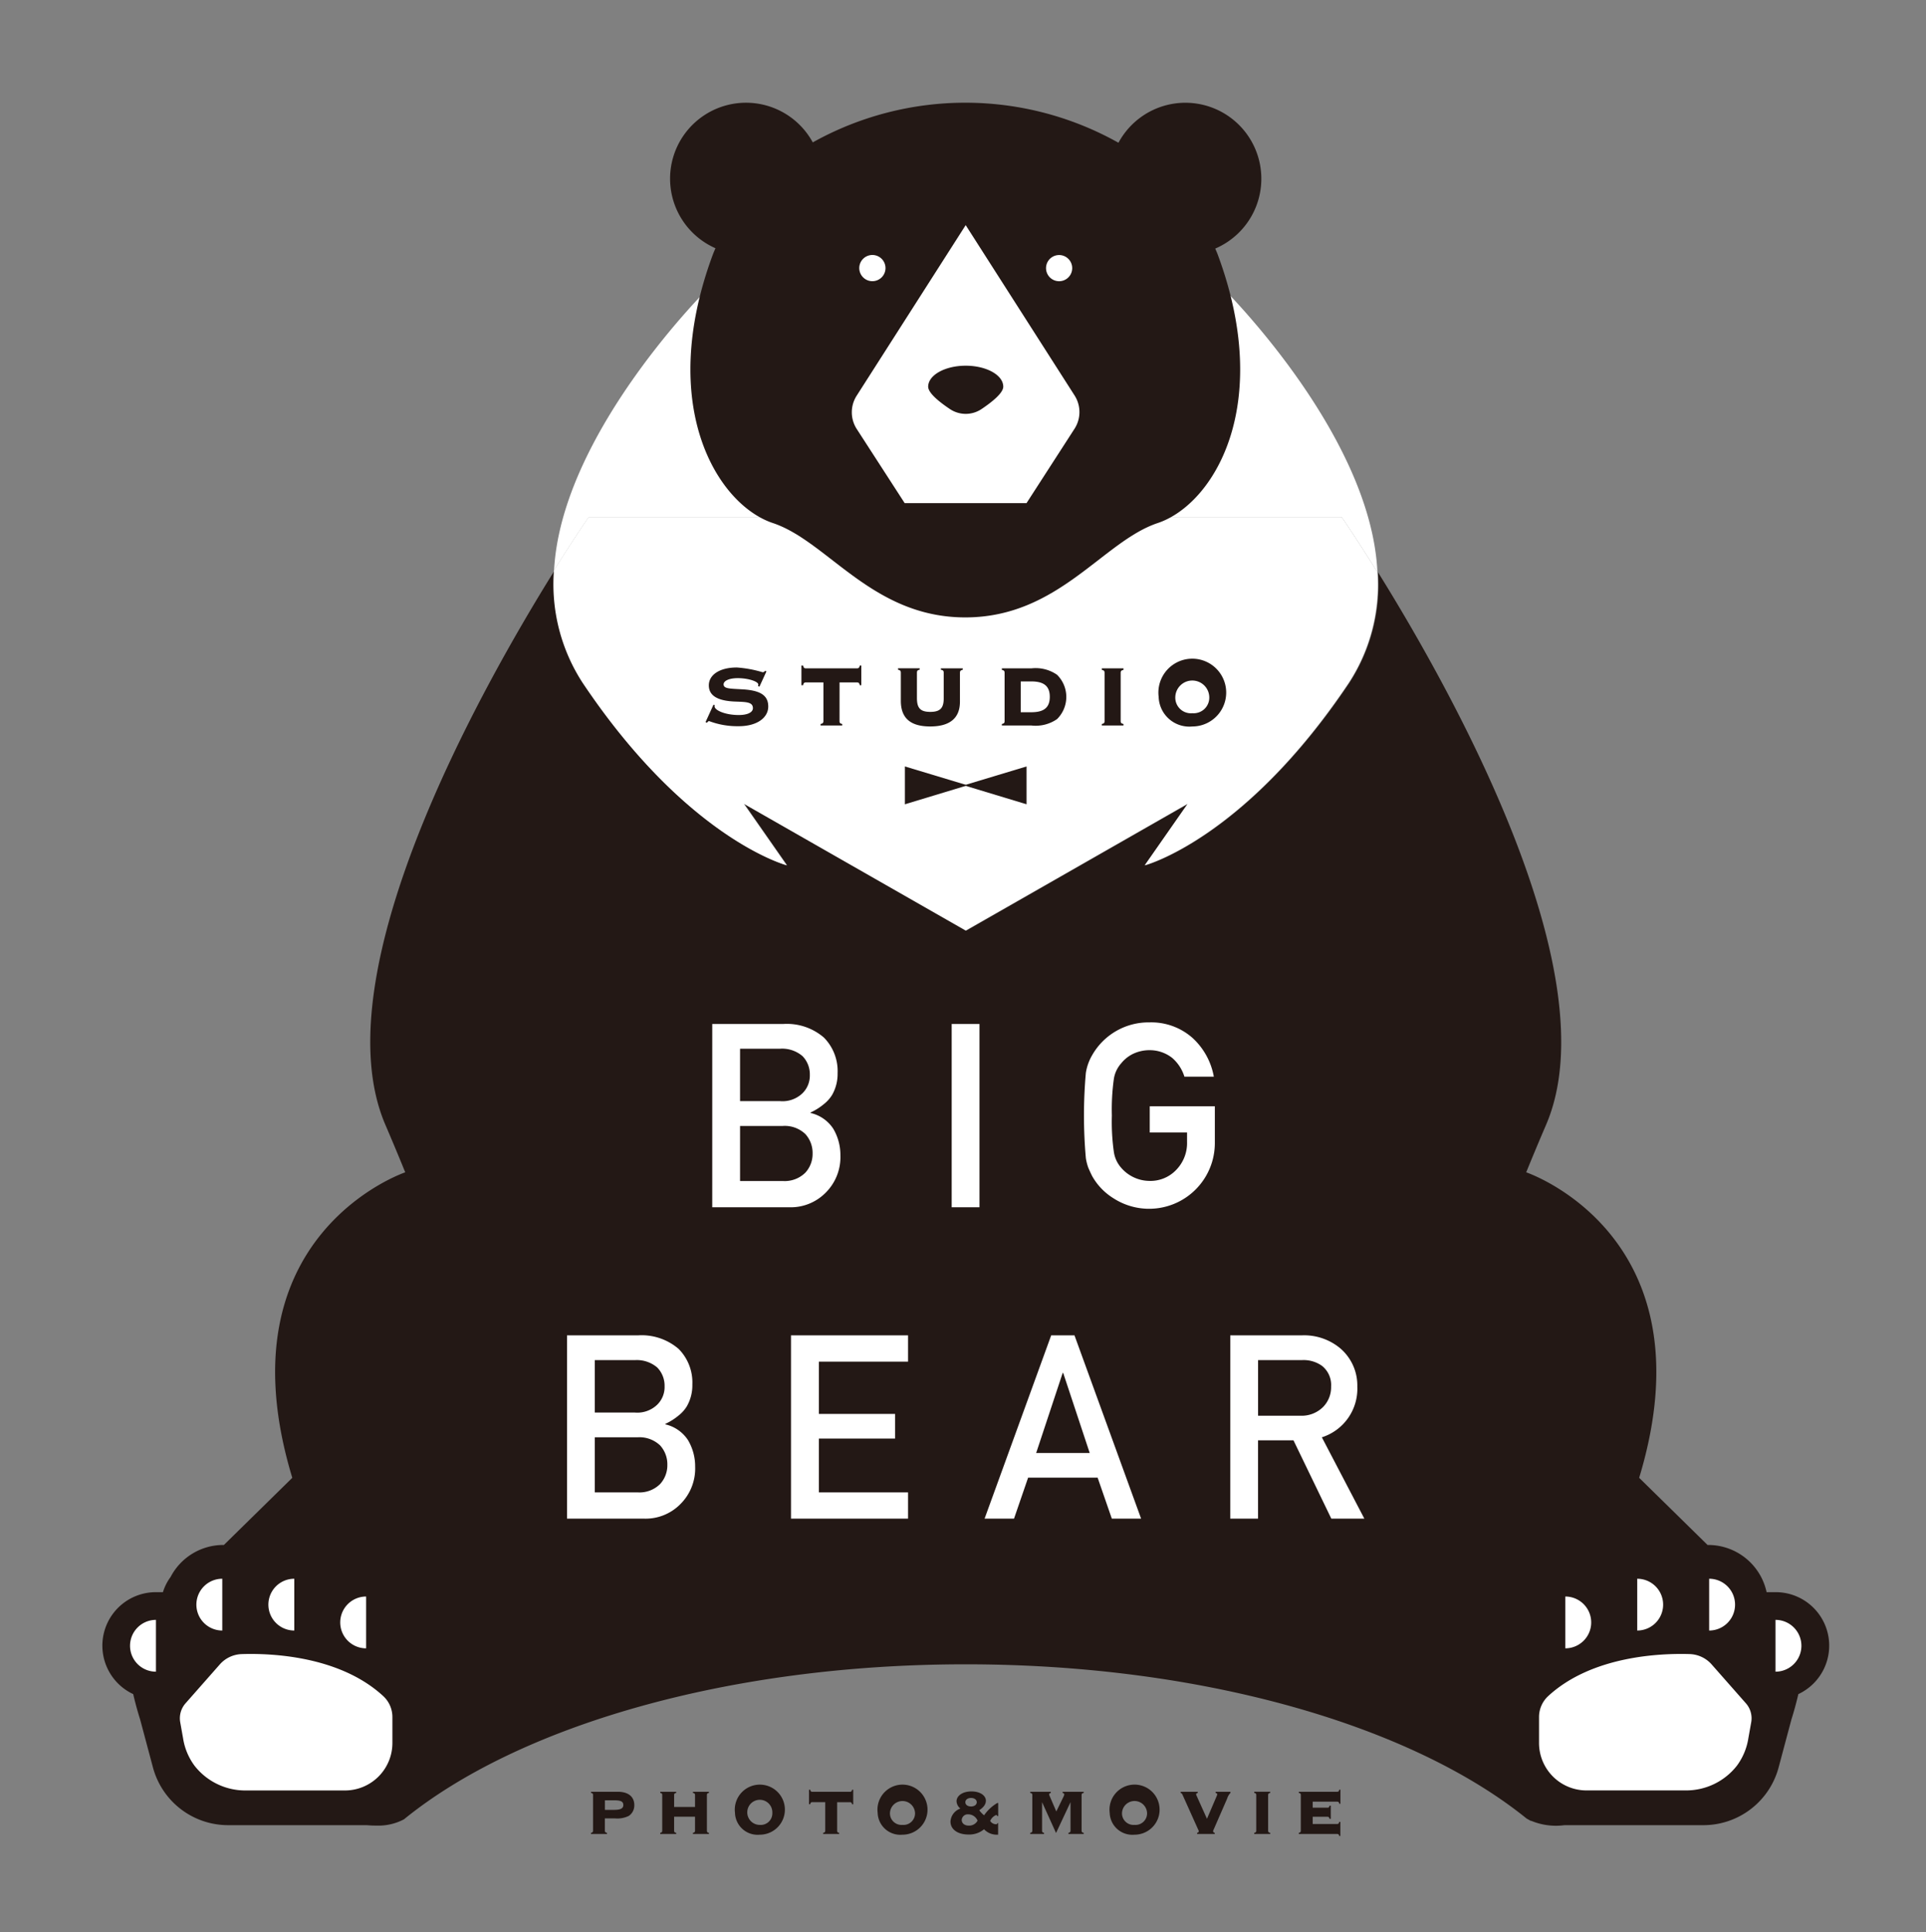
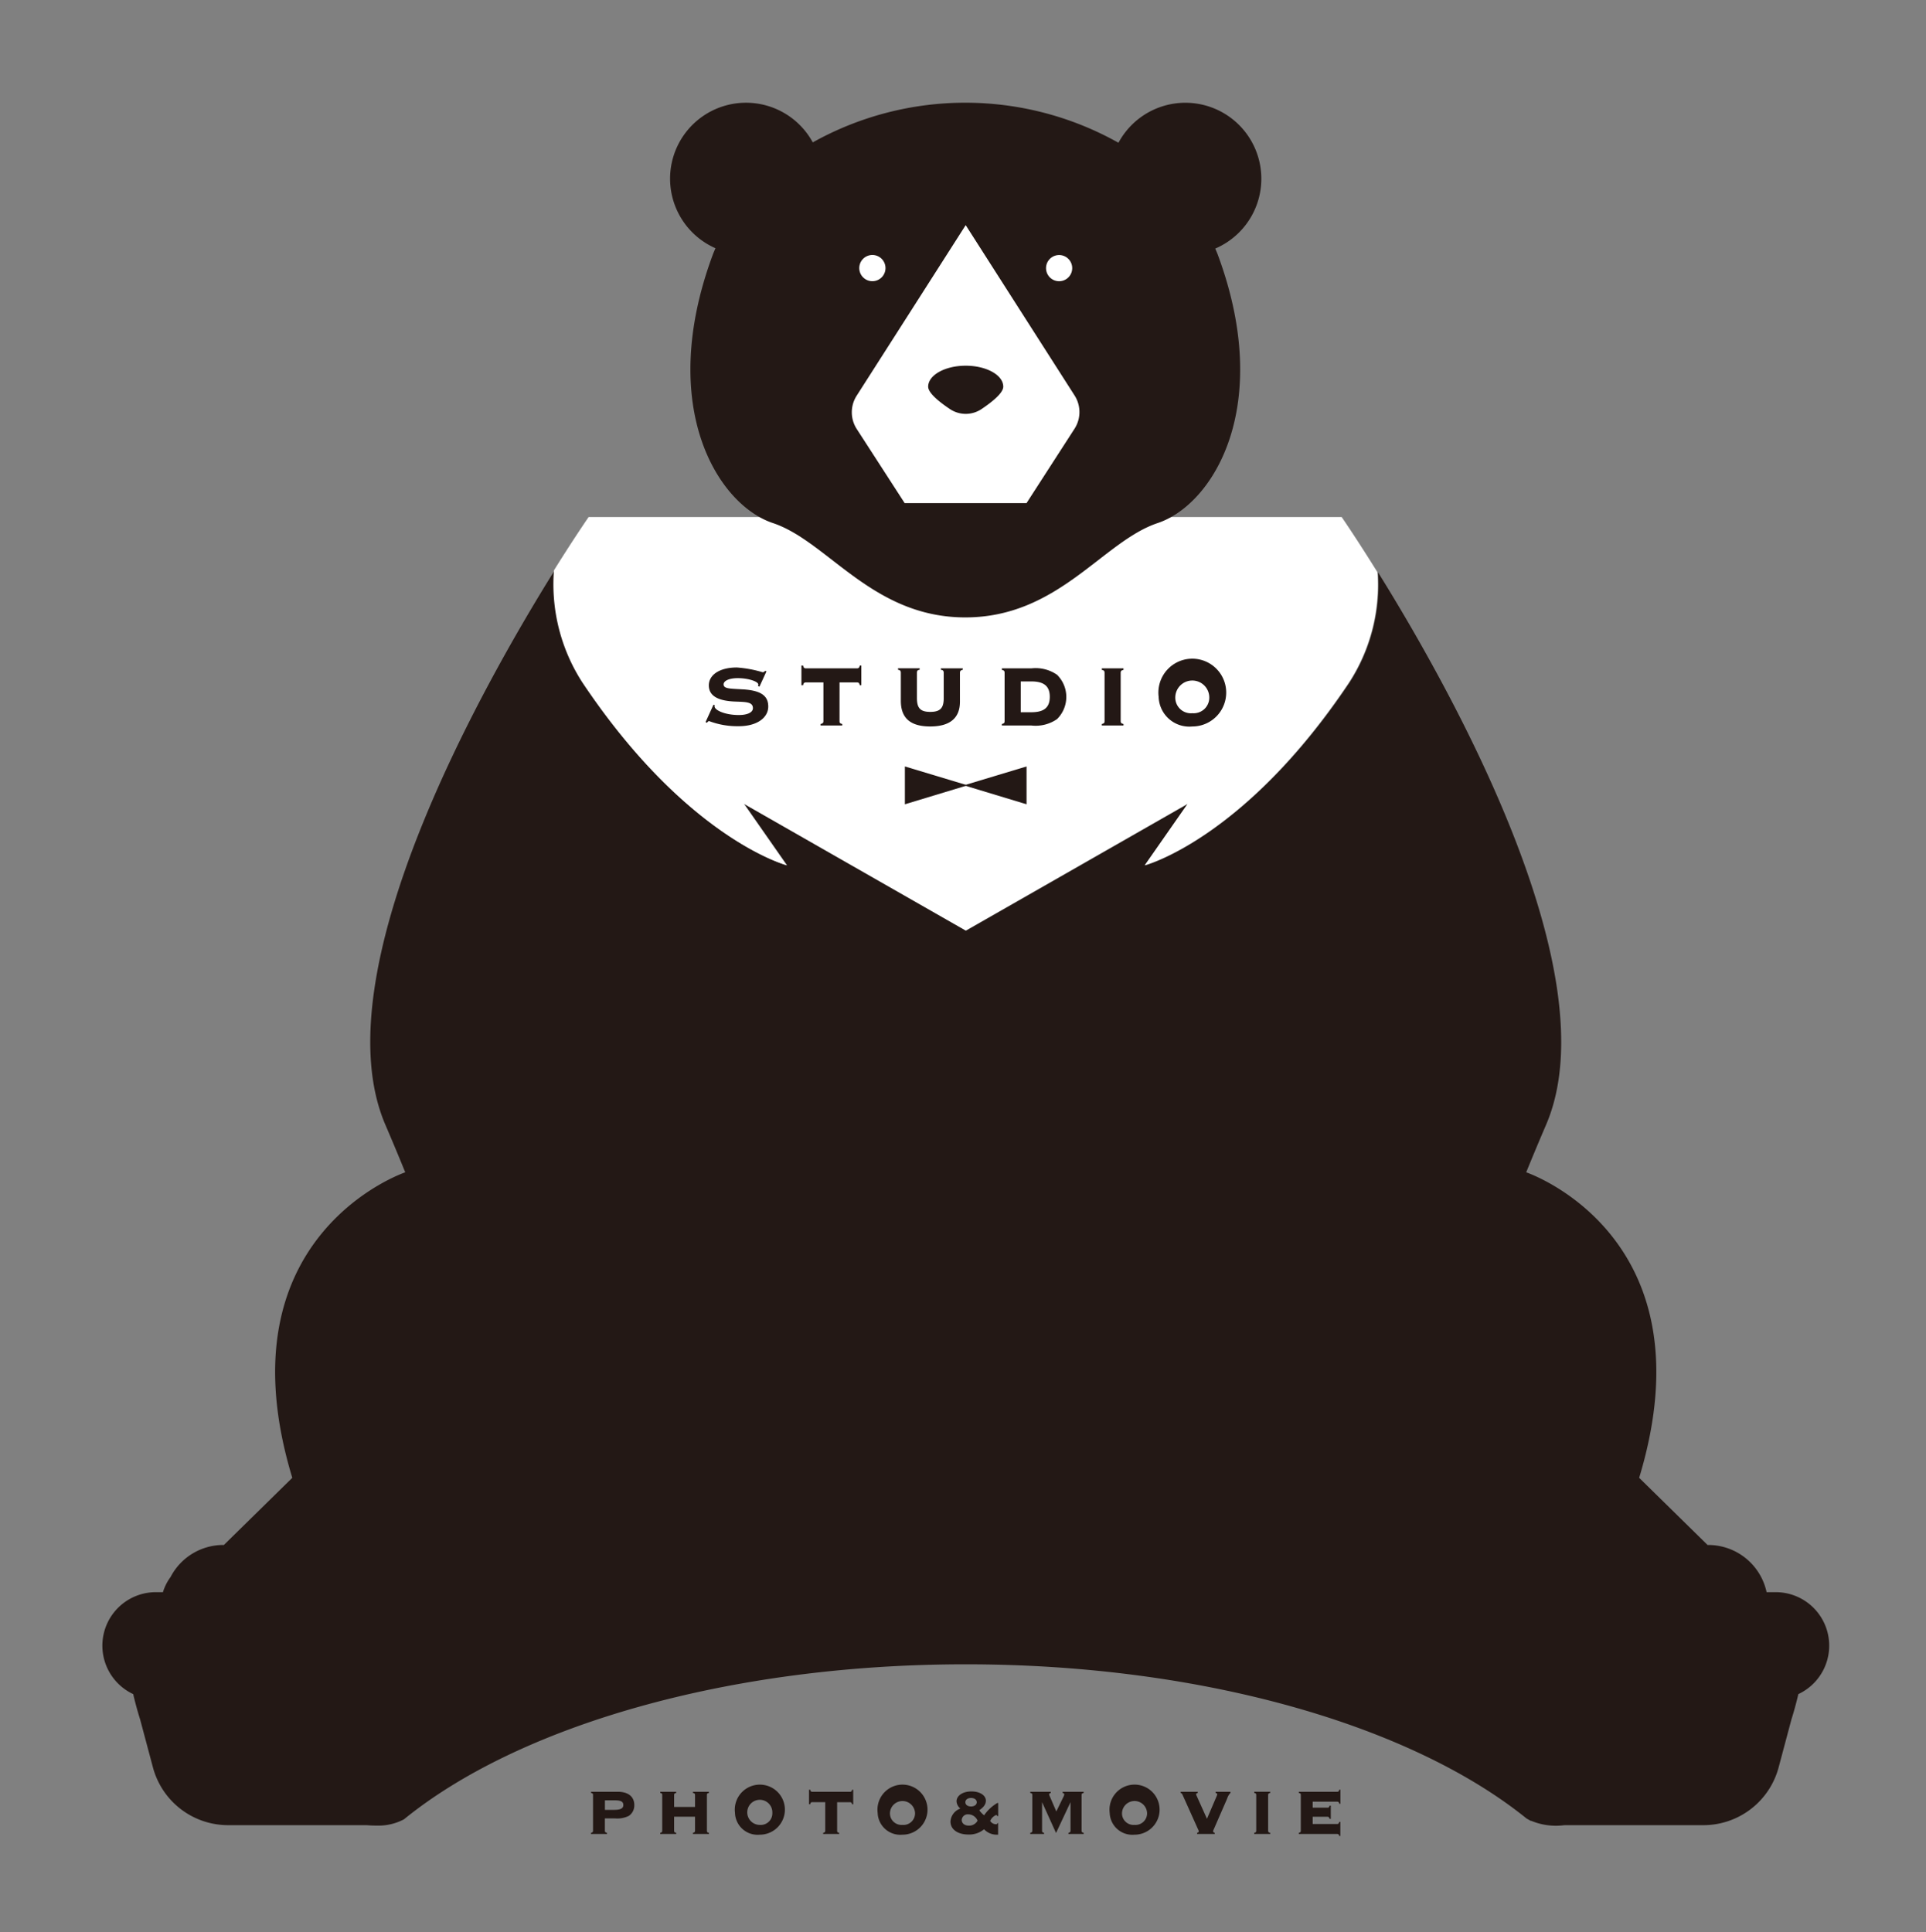
<svg xmlns="http://www.w3.org/2000/svg" width="300" height="301" fill="none">
  <rect width="100%" height="100%" fill="#808080" stroke="none" />
  <path d="M276.557 248.022h-1.386a9.298 9.298 0 00-9.076-7.352h-.118l-10.655-10.461c11.454-37.798-17.595-47.589-17.595-47.589a407.025 407.025 0 013.088-7.385c10.075-23.408-14.617-67.521-26.172-86.088a28.037 28.037 0 01-4.497 17.27c-16.301 24.33-31.765 28.384-31.765 28.384l6.687-9.582-34.56 19.747-34.562-19.747 6.687 9.582s-15.464-4.054-31.767-28.384a28.139 28.139 0 01-4.477-17.564c-11.478 18.4-36.481 62.85-26.354 86.382a425.192 425.192 0 013.087 7.385s-29.046 9.796-17.594 47.589L34.873 240.67h-.118a9.256 9.256 0 00-8.185 4.988 7.83 7.83 0 00-1.191 2.364h-1.087a8.333 8.333 0 00-3.542 15.882 51.64 51.64 0 001.078 3.951l1.992 7.459a12.126 12.126 0 0011.716 9.004h21.546l.201.013c.47.038.936.056 1.394.051a8.465 8.465 0 004.25-.977c17.772-14.457 50.302-24.144 87.503-24.144 37.098 0 69.556 9.633 87.359 24.025l.257.142.064.036.373.213-.03-.059a9.997 9.997 0 005.129.713l.201-.013h21.545a12.127 12.127 0 0011.718-9.004l1.991-7.459a51.51 51.51 0 001.077-3.951 8.336 8.336 0 004.609-9.364 8.332 8.332 0 00-8.151-6.518h-.015z" fill="#231815" />
-   <path d="M24.29 260.408a4.032 4.032 0 01-4.035-4.035 4.035 4.035 0 014.035-4.035v8.07zm32.74-11.707v8.07a4.032 4.032 0 01-4.034-4.035 4.036 4.036 0 014.034-4.035zm-11.192-2.77v8.067a4.033 4.033 0 110-8.067zm-11.215 0v8.067a4.032 4.032 0 110-8.067zm26.499 25.589a7.395 7.395 0 01-7.393 7.393H38.215a10.026 10.026 0 01-7.918-3.858 9.691 9.691 0 01-1.783-4.286l-.442-2.48a3.526 3.526 0 01.828-2.953l5.336-6.055a4.741 4.741 0 013.382-1.61c4.491-.149 15.243.231 22.086 6.549a4.44 4.44 0 011.418 3.262v4.038zm205.102-25.589a4.033 4.033 0 110 8.067v-8.067zm-11.203 0a4.035 4.035 0 014.034 4.033 4.034 4.034 0 01-4.034 4.034v-8.067zm-11.205 2.77a4.034 4.034 0 010 8.07v-8.07zm28.959 19.581l-.442 2.48a9.707 9.707 0 01-1.782 4.285 10.046 10.046 0 01-3.513 2.845 10.05 10.05 0 01-4.405 1.014h-15.515a7.39 7.39 0 01-5.227-2.166 7.39 7.39 0 01-2.166-5.227v-4.034a4.446 4.446 0 011.418-3.261c6.843-6.318 17.598-6.689 22.086-6.55a4.751 4.751 0 013.383 1.611l5.335 6.055a3.526 3.526 0 01.828 2.948zm3.782-7.874v-8.07a4.034 4.034 0 010 8.07zM91.734 80.545h117.243s2.245 3.246 5.574 8.597c-.97-21.667-24.466-44.677-24.466-44.677h-79.344S87.433 67.266 86.303 88.848c3.231-5.183 5.403-8.303 5.403-8.303h.028z" fill="#fff" />
  <path d="M90.78 106.412c16.3 24.33 31.765 28.384 31.765 28.384l-6.688-9.582 34.565 19.747 34.562-19.747-6.689 9.582s15.466-4.054 31.766-28.384a28.052 28.052 0 004.497-17.27c-3.329-5.35-5.574-8.597-5.574-8.597H91.685s-2.164 3.12-5.402 8.303a28.166 28.166 0 004.496 17.564z" fill="#fff" />
  <path d="M118.121 106.641c0-.473-1.544-1-3.205-1-1.408 0-2.205.442-2.205.967 0 .694.986.661 2.884.772 2.747.151 4.07.882 4.07 2.677 0 1.732-1.729 3.069-4.598 3.069a12.482 12.482 0 01-4.609-.795c-.121 0-.203.101-.339.258l-.221-.101 1.237-2.714.221.101a.284.284 0 00-.052.154c0 .61 1.646 1.356 3.763 1.356 1.428 0 2.207-.44 2.207-1.068 0-.982-1.085-.967-2.747-1.029-2.747-.103-4.116-.915-4.116-2.528s1.645-2.781 4.359-2.781c1.351.096 2.687.341 3.984.731a.38.38 0 00.407-.222l.221.103-1.087 2.372-.221-.1c.008-.103.047-.17.047-.222zm12.645 5.647c0 .324.067.409.425.494v.236h-3.375v-.236c.355-.085.442-.17.442-.494v-5.984h-2.678c-.321 0-.406.083-.491.44h-.257v-3.068h.257c.085.355.17.439.491.439h7.852c.324 0 .406-.084.493-.439h.234v3.068h-.234c-.087-.357-.169-.44-.493-.44h-2.663l-.003 5.984zm15.79-7.951v-.222h3.41v.222c-.358.084-.442.185-.442.514v4.458c0 2.572-1.592 3.858-4.63 3.858-3.102 0-4.577-1.322-4.577-4.002v-4.322c0-.339-.085-.442-.44-.514v-.221h3.373v.221c-.355.067-.425.17-.425.514v3.882c0 1.525.476 2.171 2.087 2.171 1.661 0 2.086-.728 2.086-2.138v-3.915c0-.337-.085-.45-.442-.506zm18.095.779c.456.452.819.989 1.067 1.581a4.861 4.861 0 01-1.067 5.321 5.86 5.86 0 01-4.002 1h-4.594v-.236c.355-.085.424-.17.424-.494v-7.442c0-.324-.069-.409-.424-.491v-.24h4.594a5.86 5.86 0 014.002 1.001zm-5.658 5.834h1.646c1.914 0 2.88-.679 2.88-2.408 0-1.728-.999-2.392-2.88-2.392h-1.646v4.8zm12.633 1.831c.358-.084.425-.169.425-.493v-7.442c0-.324-.067-.409-.425-.492v-.239h3.375v.239c-.355.083-.441.168-.441.492v7.442c0 .324.086.409.441.493v.237h-3.375v-.237zm8.851-4.223a5.284 5.284 0 012.764-5.334 5.283 5.283 0 017.6 3.39 5.284 5.284 0 01-5.127 6.556 4.785 4.785 0 01-3.619-1.17 4.786 4.786 0 01-1.167-1.553 4.788 4.788 0 01-.451-1.889zm5.256 2.544a2.44 2.44 0 001.884-.67 2.436 2.436 0 00.744-1.856 2.646 2.646 0 00-4.487-1.818 2.642 2.642 0 00-.804 1.818 2.431 2.431 0 002.663 2.526z" fill="#231815" />
-   <path d="M110.944 159.513h11.062a8.816 8.816 0 016.328 2.115 7.426 7.426 0 012.133 5.54 6.587 6.587 0 01-.842 3.37 5.458 5.458 0 01-1.286 1.448 9.302 9.302 0 01-2.079 1.312v.08a5.744 5.744 0 013.527 2.446 8.025 8.025 0 011.117 4.134 7.813 7.813 0 01-2.315 5.855 7.64 7.64 0 01-5.623 2.253h-12.024l.002-28.553zm4.33 3.859v8.159h6.246a4.476 4.476 0 003.485-1.235 3.86 3.86 0 001.137-2.858 4.062 4.062 0 00-1.137-2.917 4.887 4.887 0 00-3.485-1.157l-6.246.008zm0 12.025v8.576h6.657a4.557 4.557 0 003.524-1.311 4.315 4.315 0 001.117-2.977 4.373 4.373 0 00-1.117-3.014 4.629 4.629 0 00-3.524-1.274h-6.657zm32.964-15.884h4.329v28.553h-4.329v-28.553zm30.848 12.826h10.142v5.816a10.237 10.237 0 01-5.388 8.923 10.238 10.238 0 01-10.416-.422 9.56 9.56 0 01-3.326-3.488 28.815 28.815 0 01-.569-1.232 8.05 8.05 0 01-.393-1.528 75.107 75.107 0 010-13.278c.15-.959.476-1.882.962-2.722a10.095 10.095 0 018.949-5.144 9.675 9.675 0 016.735 2.448 10.75 10.75 0 013.289 6.012h-4.583a6.299 6.299 0 00-1.919-2.938 5.664 5.664 0 00-3.525-1.193 5.963 5.963 0 00-2.626.607 5.44 5.44 0 00-1.801 1.469 4.736 4.736 0 00-1.115 2.369 34.31 34.31 0 00-.314 5.739 33.4 33.4 0 00.314 5.697 4.767 4.767 0 001.115 2.411 5.882 5.882 0 004.427 2.073 5.528 5.528 0 004.17-1.721 5.979 5.979 0 001.685-4.329v-1.49h-5.813v-4.079zM88.32 208.017h11.062a8.821 8.821 0 016.326 2.115 7.418 7.418 0 012.134 5.543 6.564 6.564 0 01-.843 3.367 5.471 5.471 0 01-1.286 1.451 9.342 9.342 0 01-2.076 1.312v.077a5.755 5.755 0 013.524 2.449 8.004 8.004 0 011.119 4.131 7.815 7.815 0 01-2.316 5.857 7.598 7.598 0 01-5.621 2.251H88.321v-28.553zm4.328 3.859v8.167h6.247a4.46 4.46 0 003.485-1.235 3.846 3.846 0 001.138-2.86 4.06 4.06 0 00-1.138-2.917 4.88 4.88 0 00-3.485-1.155h-6.247zm0 12.023v8.579h6.659a4.574 4.574 0 001.904-.276 4.544 4.544 0 001.62-1.036 4.326 4.326 0 001.117-2.977 4.373 4.373 0 00-1.117-3.017 4.649 4.649 0 00-3.524-1.273h-6.66zm30.559-15.882h18.232v4.093h-13.89v8.146h11.869v3.838h-11.869v8.383h13.89v4.093h-18.232v-28.553zm47.762 22.163h-10.826l-2.195 6.385h-4.585l10.376-28.553h3.624l10.378 28.553h-4.561l-2.211-6.385zm-1.232-3.838l-4.131-12.473h-.079l-4.131 12.473h8.341zm21.894-18.325h11.143a8.78 8.78 0 015.816 1.88 7.591 7.591 0 012.83 6.092 7.946 7.946 0 01-1.422 4.89 7.95 7.95 0 01-4.101 3.02l6.619 12.671h-5.145l-5.895-12.201h-5.521v12.201h-4.329l.005-28.553zm4.33 12.515h6.538a4.717 4.717 0 003.643-1.41 4.406 4.406 0 001.196-3.133 3.804 3.804 0 00-1.431-3.231 4.948 4.948 0 00-3.171-.882h-6.775v8.656z" fill="#fff" />
  <path d="M140.948 119.395l9.754 2.94-9.754 2.953v-5.893z" fill="#231815" />
  <path d="M159.899 125.288l-9.752-2.953 9.752-2.94v5.893zm29.393-86.567a11.834 11.834 0 006.768-13.966 11.83 11.83 0 00-18.11-6.675 11.83 11.83 0 00-3.734 4.158 48.747 48.747 0 00-47.617-.057 11.84 11.84 0 00-8.947-6.089 11.83 11.83 0 00-12.855 8.605 11.835 11.835 0 006.644 13.97c-.136.337-.286.659-.412 1.003-8.779 23.666.771 38.946 9.355 41.809 8.584 2.863 15.463 14.698 29.974 14.698 14.51 0 21.378-11.833 29.97-14.698 8.592-2.866 18.135-18.135 9.356-41.809-.121-.326-.261-.63-.392-.949z" fill="#231815" />
  <path d="M137.928 41.759a2.039 2.039 0 01-1.261 1.887 2.041 2.041 0 01-2.667-2.67 2.043 2.043 0 013.928.783zm29.082 0a2.038 2.038 0 01-4.039.396 2.038 2.038 0 114.039-.396zm.387 19.874l-16.978-26.562-16.977 26.562a4.797 4.797 0 000 5.186l7.473 11.557h18.979l7.459-11.557a4.795 4.795 0 00.044-5.186z" fill="#fff" />
  <path d="M156.271 60.236c0 1-1.8 2.423-3.395 3.493a4.418 4.418 0 01-4.903 0c-1.603-1.07-3.398-2.492-3.398-3.493 0-1.8 2.619-3.267 5.849-3.267 3.231 0 5.847 1.464 5.847 3.267zM92.059 285.514c.257-.064.314-.126.314-.365v-5.495c0-.239-.05-.301-.314-.363v-.175h4.17c1.687 0 2.572.813 2.572 2.076a1.967 1.967 0 01-.852 1.68c-.68.33-1.437.464-2.189.388h-1.544v1.889c0 .239.065.301.327.365v.175h-2.492l.008-.175zm2.165-3.581h1.415c.975 0 1.451-.2 1.451-.751 0-.602-.476-.738-1.5-.738h-1.366v1.489zm8.615 3.581c.257-.064.311-.126.311-.365v-5.495c0-.239-.049-.301-.311-.363v-.175h2.489v.175c-.257.062-.324.124-.324.363v1.829h3.255v-1.829c0-.239-.065-.301-.327-.363v-.175h2.493v.175c-.257.062-.314.124-.314.363v5.495c0 .239.052.301.314.365v.175h-2.493v-.175c.257-.064.327-.126.327-.365v-2.151h-3.257v2.151c0 .239.061.301.324.365v.175h-2.49l.003-.175zm11.645-3.115a3.902 3.902 0 014.326-4.369 3.896 3.896 0 011.753 7.084c-.653.45-1.428.69-2.221.688a3.52 3.52 0 01-3.524-2.011 3.514 3.514 0 01-.334-1.392zm3.88 1.878a1.805 1.805 0 001.939-1.865 1.96 1.96 0 00-1.146-1.871 1.96 1.96 0 00-2.162.371 1.958 1.958 0 00-.456 2.146 1.954 1.954 0 001.825 1.219zm12.03.872c0 .239.051.301.314.365v.175h-2.49v-.175c.258-.064.324-.126.324-.365v-4.417h-1.978c-.239 0-.299.062-.363.324h-.188v-2.258h.188c.064.257.124.326.363.326h5.795c.24 0 .302-.061.363-.326h.177v2.266h-.177c-.061-.257-.123-.324-.363-.324h-1.965v4.409zm6.313-2.75a3.903 3.903 0 012.04-3.941 3.895 3.895 0 014.407.52 3.9 3.9 0 01-2.588 6.824 3.531 3.531 0 01-3.859-3.403zm3.881 1.878a1.796 1.796 0 001.389-.497 1.795 1.795 0 00.552-1.368 1.957 1.957 0 00-3.3-1.317 1.95 1.95 0 00-.605 1.317 1.797 1.797 0 001.211 1.771c.242.084.498.115.753.091v.003zm10.266 1.499c-1.741 0-2.803-.841-2.803-2.016a2.277 2.277 0 011.542-2.027 1.543 1.543 0 01-.419-.5 1.552 1.552 0 01-.18-.627c0-.839.9-1.544 2.315-1.544s2.254.677 2.254 1.441c0 .563-.338 1.014-1.029 1.489.212.298.464.563.751.79a6.466 6.466 0 012.058-1.916h.138v2.027h-.138l-.149-.175a1.799 1.799 0 00-.965.939 1.104 1.104 0 001.014.514l.152-.175h.074v1.801h-.062a2.71 2.71 0 01-2.13-.841 3.596 3.596 0 01-2.423.82zm-.039-3.143a.922.922 0 00-.688.219.917.917 0 00-.227.29.918.918 0 00-.098.355c0 .515.414.89 1.101.89a1.48 1.48 0 001.366-.771 1.575 1.575 0 00-1.454-.983zm.44-1.227c.538 0 .888-.288.888-.661 0-.373-.35-.664-.888-.664s-.889.286-.889.664c0 .378.338.661.889.661zm11.368 4.108v.175h-2.151v-.175c.257-.064.325-.126.325-.365v-5.495c0-.239-.063-.301-.325-.362v-.175h3.203v.175c-.175.051-.258.123-.258.226a.885.885 0 00.088.275l1.029 2.39 1.165-2.39a.852.852 0 00.075-.275c0-.103-.087-.175-.257-.226v-.175h3.282v.175c-.257.061-.326.123-.326.362v5.495c0 .239.061.301.326.365v.175h-2.38v-.175c.257-.064.328-.126.328-.365v-4.417l-2.255 4.805-2.177-4.805v4.417c-.006.239.051.301.308.365zm10.227-3.115a3.905 3.905 0 016.453-3.426 3.906 3.906 0 011.066 4.312 3.905 3.905 0 01-3.66 2.517 3.53 3.53 0 01-3.859-3.403zm3.883 1.878a1.805 1.805 0 001.939-1.865 1.955 1.955 0 00-3.905 0 1.79 1.79 0 00.561 1.376 1.79 1.79 0 001.405.486v.003zm12.78-4.484a.925.925 0 00.088-.291c0-.097-.087-.159-.257-.211v-.175h2.315v.175c-.24.252-.416.557-.514.89l-2.101 4.818a.9.9 0 00-.088.276c0 .1.087.187.257.239v.175h-2.742v-.175c.162-.052.256-.126.256-.227a.743.743 0 00-.099-.288l-2.403-5.345c-.074-.152-.1-.275-.326-.363v-.175h2.669v.175c-.165.052-.256.114-.256.211.018.102.052.2.1.291l1.589 3.529 1.512-3.529zm5.847 5.721c.257-.064.314-.126.314-.365v-5.495c0-.239-.049-.301-.314-.363v-.175h2.493v.175c-.257.062-.326.124-.326.363v5.495c0 .239.061.301.326.365v.175h-2.493v-.175zm13.239-1.703h.177V286h-.177c-.06-.257-.124-.311-.361-.311h-5.935v-.175c.258-.064.314-.126.314-.365v-5.495c0-.239-.051-.301-.314-.363v-.175h5.945c.239 0 .301-.061.366-.326h.174v2.191h-.174c-.065-.257-.127-.324-.366-.324h-3.779v.937h2.267c.237 0 .299-.049.363-.314h.187v2.058h-.187c-.064-.258-.126-.327-.363-.327h-2.267v1.127h3.769c.237-.003.301-.065.361-.327z" fill="#231815" />
</svg>